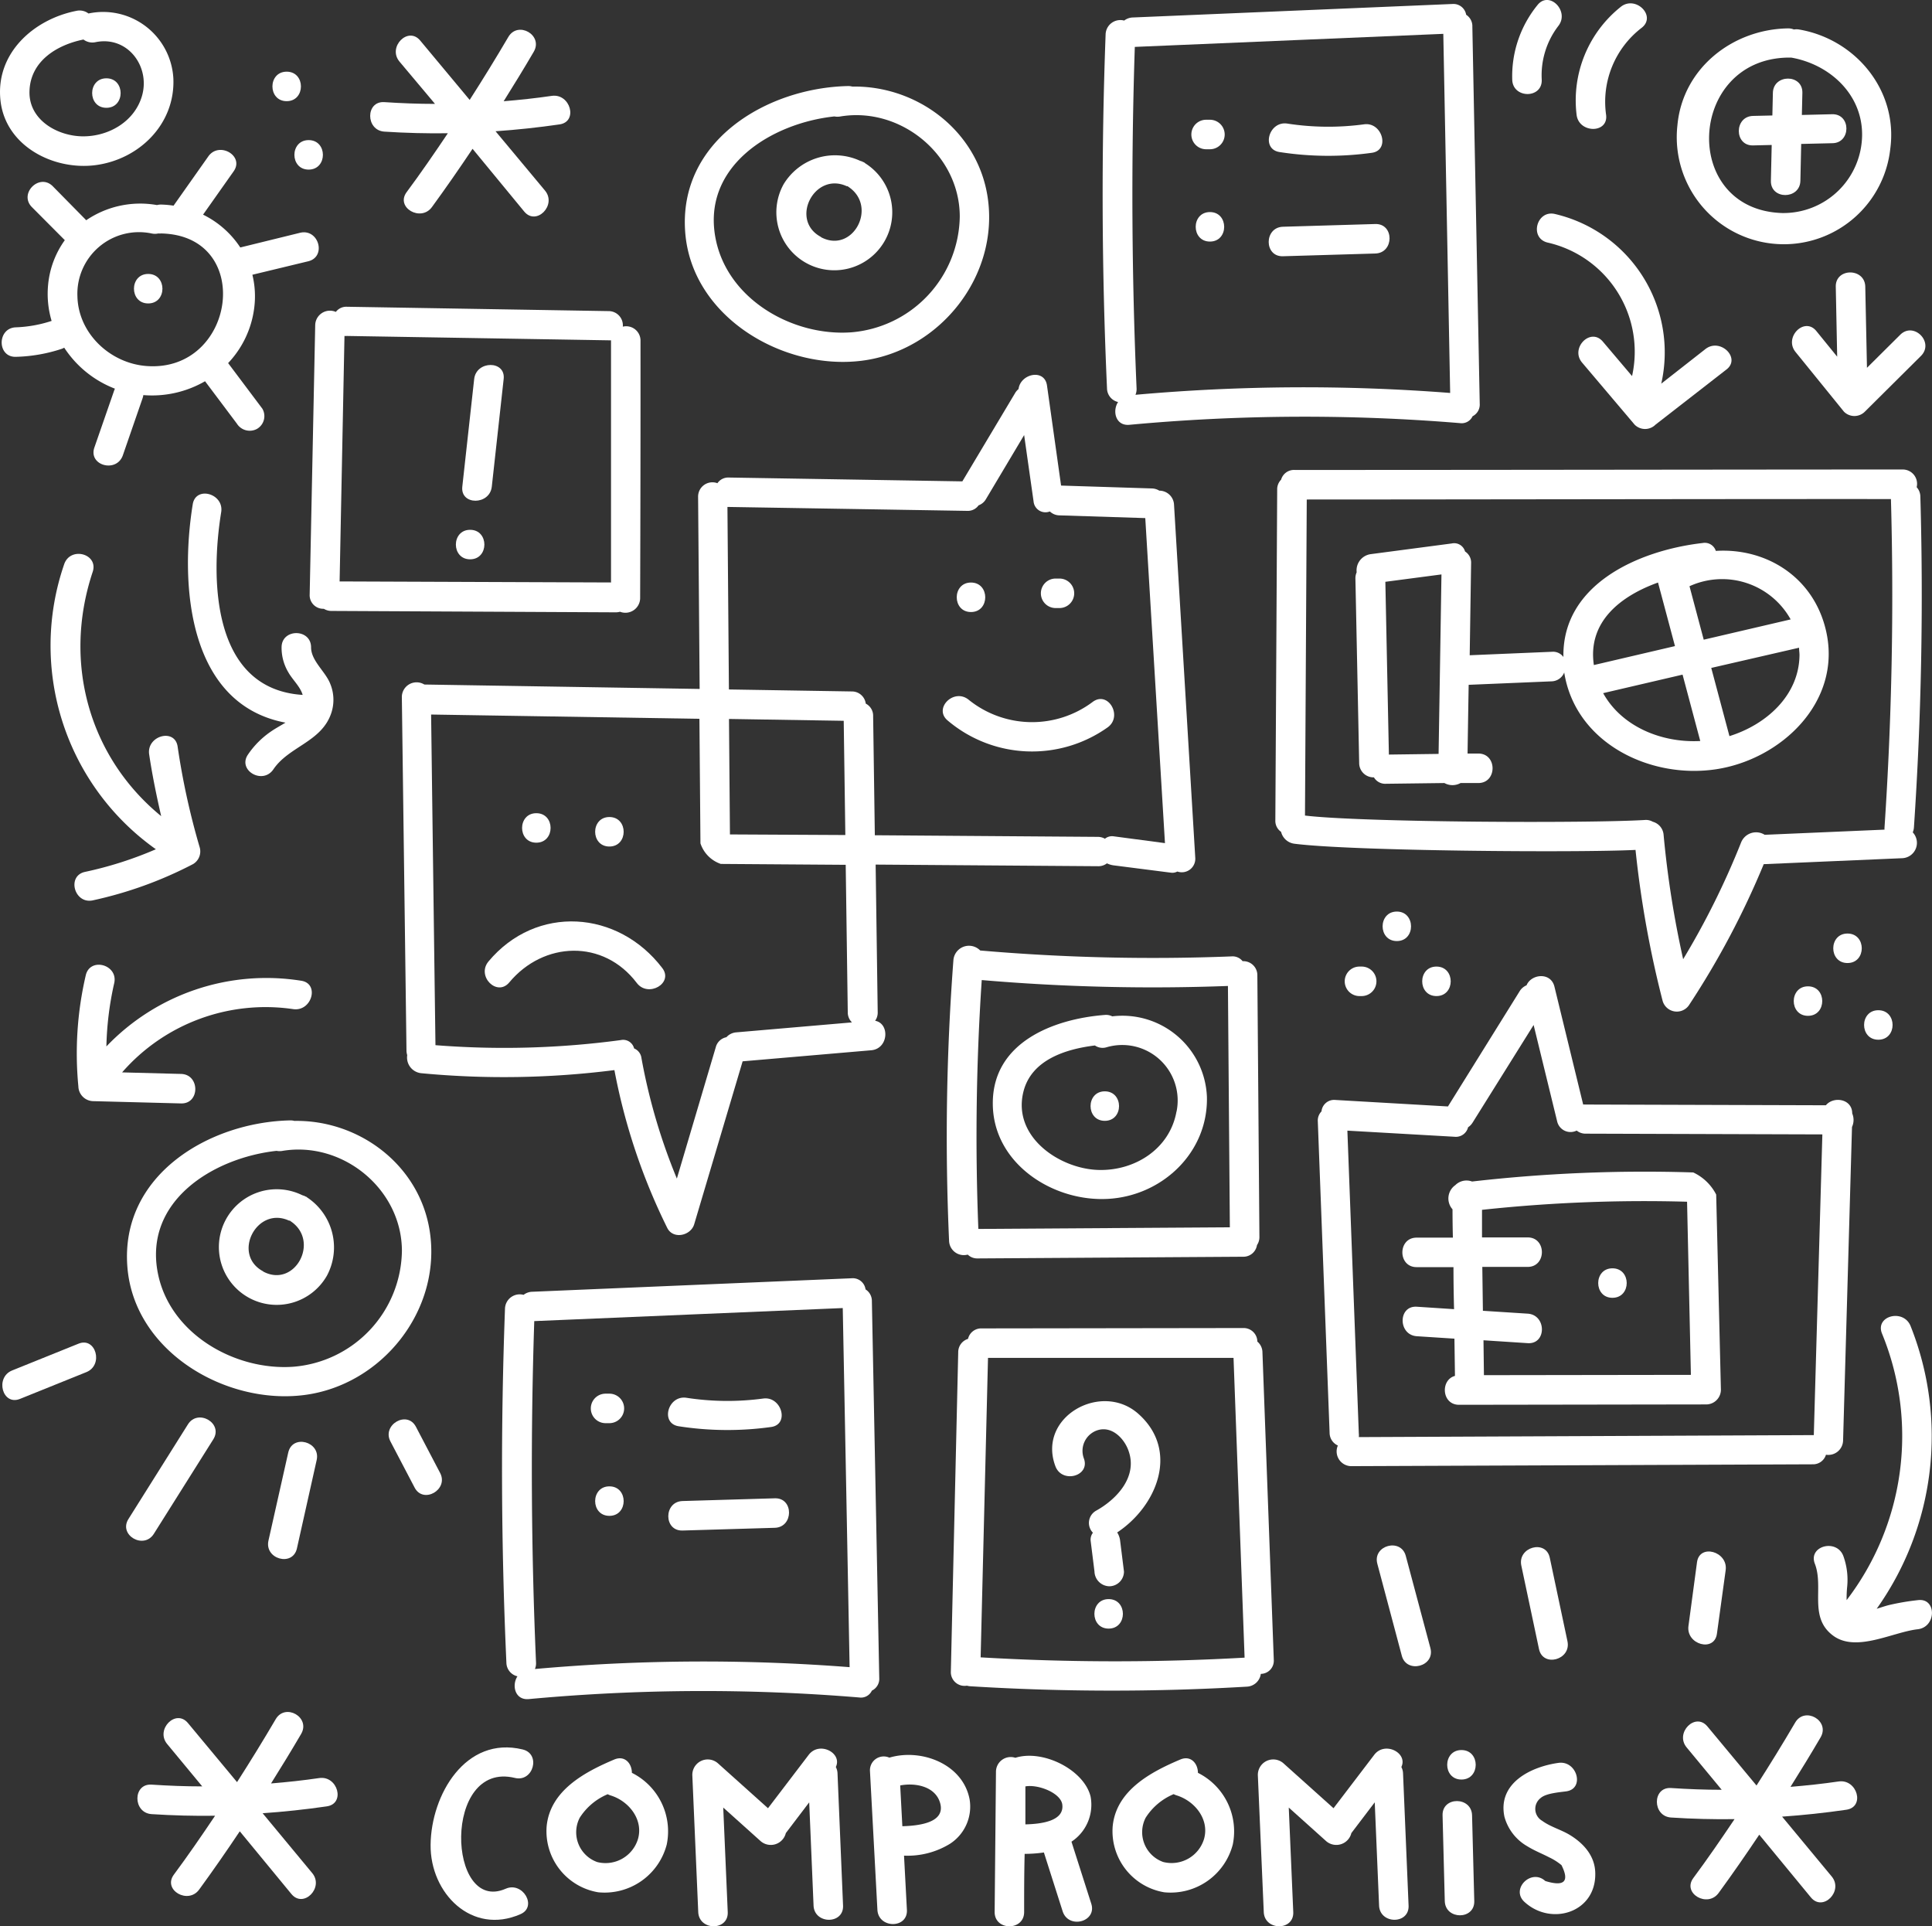
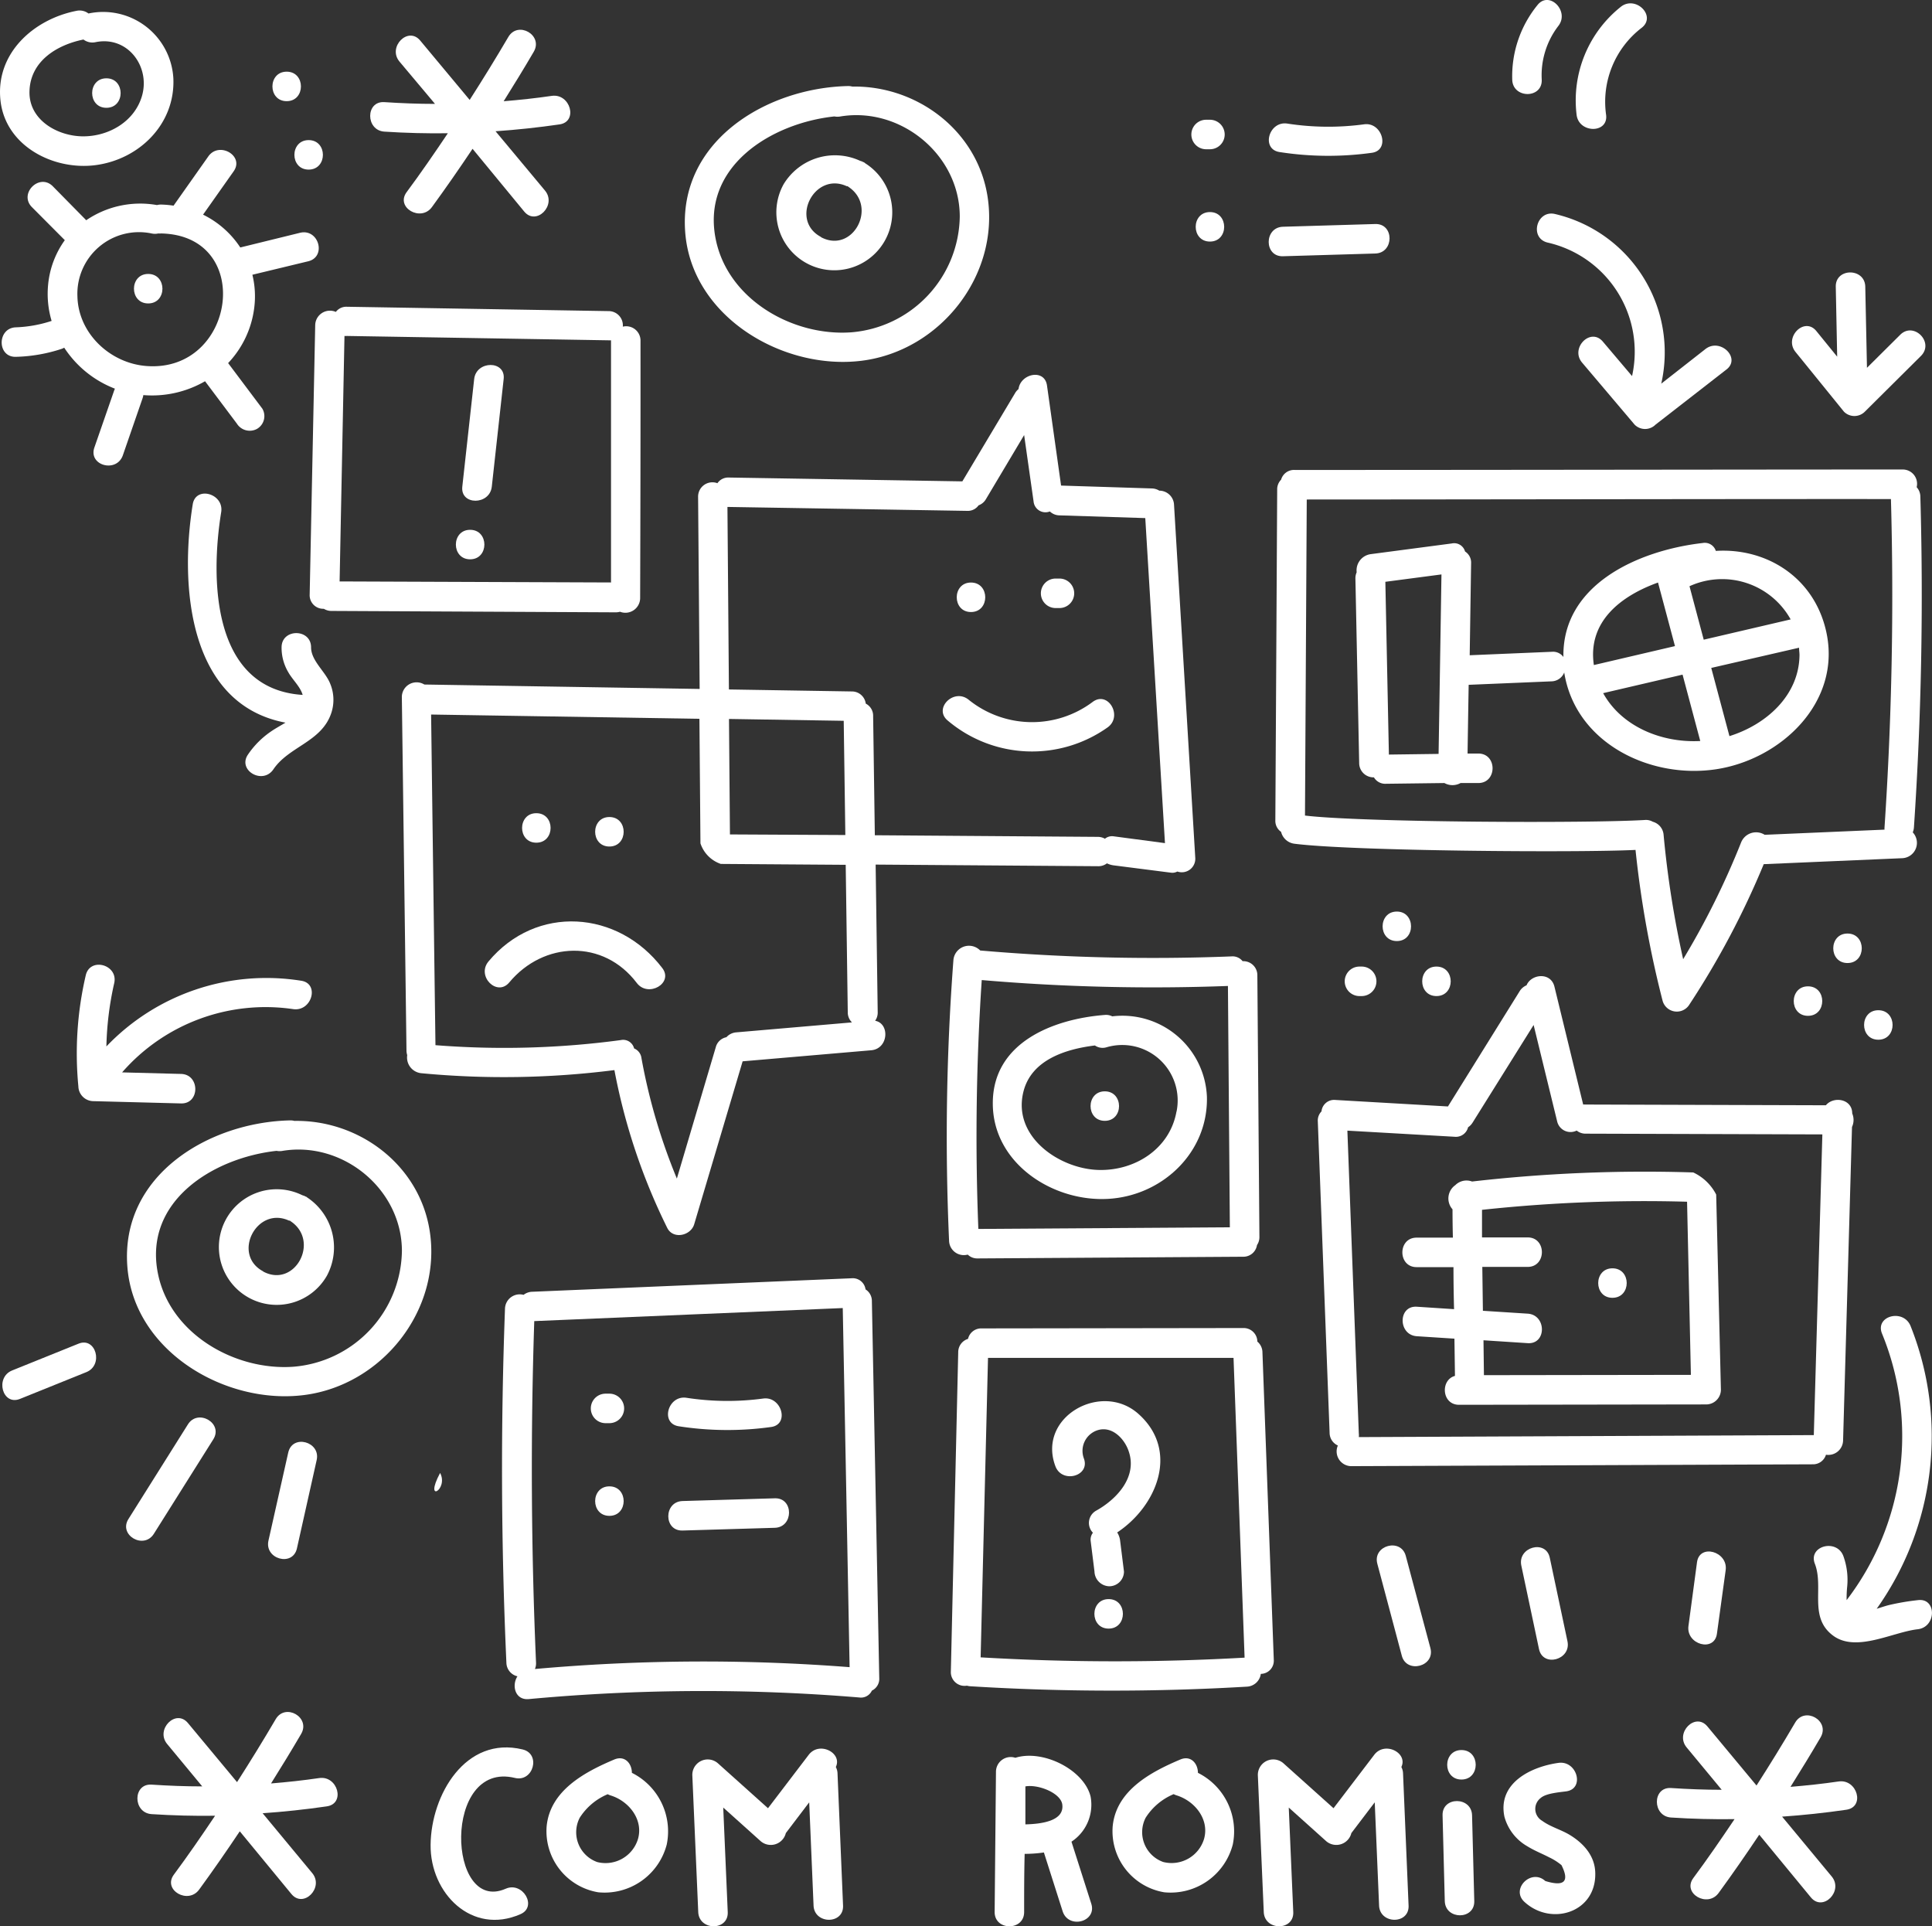
<svg xmlns="http://www.w3.org/2000/svg" viewBox="0 0 262.03 261.24">
  <rect x="0" y="0" width="262.03" height="261.24" fill="#333333" stroke="none" />
  <defs>
    <style>.cls-1{fill:#fff;}</style>
  </defs>
  <title>Asset 28</title>
  <g id="Layer_2" data-name="Layer 2">
    <g id="Capa_1" data-name="Capa 1">
      <path class="cls-1" d="M159.23,68.46a2,2,0,0,0-2-1.92,2,2,0,0,0-1-.3l-12.32-.39L142,52.28c-.33-2.33-3.6-1.61-3.86.48a2.06,2.06,0,0,0-.45.52l-7.17,12-31.65-.52a1.78,1.78,0,0,0-1.57.77,1.94,1.94,0,0,0-2.62,1.84q.11,13,.21,26.06l-37.34-.6a2,2,0,0,0-3.05,1.66l.63,48a2.09,2.09,0,0,0,.1.6,2.14,2.14,0,0,0,1.89,2.45,118.59,118.59,0,0,0,26.21-.42,82.81,82.81,0,0,0,7.16,21.39c.79,1.61,3.19,1.08,3.66-.48l6.57-22.1,17.44-1.5c2.35-.2,2.55-3.63.53-4a1.89,1.89,0,0,0,.35-1.18q-.14-10-.28-20l30.17.22a1.88,1.88,0,0,0,1.2-.39,2.91,2.91,0,0,0,.88.27l7.82,1a1.43,1.43,0,0,0,.85-.16,1.83,1.83,0,0,0,2.43-1.85ZM99.87,140a2,2,0,0,0-1.35.66,1.85,1.85,0,0,0-1.44,1.35L91.8,159.83A79.8,79.8,0,0,1,87,143.5a1.63,1.63,0,0,0-1-1.32,1.53,1.53,0,0,0-1.81-1.13,118.56,118.56,0,0,1-25.13.69q-.3-22.42-.59-44.84l36.39.58L95,114.37a4.4,4.4,0,0,0,2.76,2.79l16.94.12.28,20a1.87,1.87,0,0,0,.57,1.37Zm-1-42.5,15.56.25.22,15.49L99,113.16Zm50.95,16.22a2,2,0,0,0-.94-.23l-30.23-.22-.23-16.16a1.84,1.84,0,0,0-1-1.69,1.89,1.89,0,0,0-1.9-1.65l-16.66-.27-.2-24.75.17,0,32.34.53a1.78,1.78,0,0,0,1.55-.75,1.9,1.9,0,0,0,1-.84L138.9,59l1.28,9a1.62,1.62,0,0,0,2.21,1.36,1.91,1.91,0,0,0,1.3.53l11.64.37L158,114.34l-7-.93A1.52,1.52,0,0,0,149.84,113.76Z" />
      <path class="cls-1" d="M72.74,110.28c-2.57,0-2.58,4,0,4S75.32,110.28,72.74,110.28Z" />
      <path class="cls-1" d="M82.65,110.8c-2.57,0-2.58,4,0,4S85.23,110.8,82.65,110.8Z" />
      <path class="cls-1" d="M89.83,131.29c-6-7.88-17.1-8.67-23.59-.89-1.64,2,1.18,4.81,2.83,2.83,4.65-5.58,12.77-5.91,17.3.08C87.91,135.33,91.38,133.34,89.83,131.29Z" />
      <path class="cls-1" d="M131.69,79c-2.57,0-2.58,4,0,4S134.27,79,131.69,79Z" />
      <path class="cls-1" d="M143.69,78.46h-.52a2,2,0,0,0,0,4h.52a2,2,0,0,0,0-4Z" />
      <path class="cls-1" d="M148.22,95.17a13.69,13.69,0,0,1-16.85-.28c-2-1.62-4.82,1.19-2.83,2.83a17.7,17.7,0,0,0,21.7.91C152.3,97.13,150.31,93.66,148.22,95.17Z" />
      <path class="cls-1" d="M119.25,227.56l-1-51.11a1.85,1.85,0,0,0-.86-1.59,1.75,1.75,0,0,0-1.89-1.51l-43.31,1.83a2,2,0,0,0-1.18.42,2,2,0,0,0-2.52,1.88q-.89,24,.19,48a1.93,1.93,0,0,0,1.5,1.85c-.81,1.24-.32,3.26,1.53,3.09a256.66,256.66,0,0,1,44.82-.22,1.63,1.63,0,0,0,1.72-.93A1.77,1.77,0,0,0,119.25,227.56Zm-46.7-1.22a2,2,0,0,0,.15-.87q-1-23.15-.24-46.31l41.84-1.77q.47,24.35.93,48.7A256.63,256.63,0,0,0,72.55,226.34Z" />
      <path class="cls-1" d="M82.65,189h-.52a2,2,0,1,0,0,4h.52a2,2,0,1,0,0-4Z" />
      <path class="cls-1" d="M103.51,189.66a36.34,36.34,0,0,1-10.4-.1c-2.52-.39-3.6,3.47-1.06,3.86a43,43,0,0,0,12.53.1C107.12,193.17,106,189.32,103.51,189.66Z" />
      <path class="cls-1" d="M82.65,201.57c-2.57,0-2.58,4,0,4S85.23,201.57,82.65,201.57Z" />
      <path class="cls-1" d="M105.09,203.19l-12.52.37c-2.57.08-2.58,4.08,0,4l12.52-.37C107.65,207.11,107.66,203.11,105.09,203.19Z" />
-       <path class="cls-1" d="M200.69,54.75l-1-51.11A1.85,1.85,0,0,0,198.85,2,1.75,1.75,0,0,0,197,.54L153.65,2.37a2,2,0,0,0-1.18.42,2,2,0,0,0-2.52,1.88q-.89,24,.19,48a1.93,1.93,0,0,0,1.5,1.85c-.81,1.24-.32,3.26,1.53,3.09A256.66,256.66,0,0,1,198,57.38a1.63,1.63,0,0,0,1.72-.93A1.77,1.77,0,0,0,200.69,54.75ZM154,53.54a2,2,0,0,0,.15-.87q-1-23.15-.24-46.31l41.84-1.77q.47,24.35.93,48.7A256.63,256.63,0,0,0,154,53.54Z" />
      <path class="cls-1" d="M164.1,16.24h-.52a2,2,0,0,0,0,4h.52a2,2,0,0,0,0-4Z" />
      <path class="cls-1" d="M185,16.86a36.34,36.34,0,0,1-10.4-.1c-2.52-.39-3.6,3.47-1.06,3.86a43,43,0,0,0,12.53.1C188.56,20.37,187.48,16.51,185,16.86Z" />
      <path class="cls-1" d="M164.1,28.76c-2.57,0-2.58,4,0,4S166.67,28.76,164.1,28.76Z" />
      <path class="cls-1" d="M186.53,30.38,174,30.75c-2.57.08-2.58,4.08,0,4l12.52-.37C189.1,34.31,189.11,30.31,186.53,30.38Z" />
      <path class="cls-1" d="M86.87,46.2a1.94,1.94,0,0,0-2.4-1.9,1.93,1.93,0,0,0-1.93-2.11l-35.47-.59a1.78,1.78,0,0,0-1.52.7,2,2,0,0,0-2.8,1.8L42,80.63a1.84,1.84,0,0,0,1.92,1.93,1.94,1.94,0,0,0,1,.29l38.6.19a2.09,2.09,0,0,0,.57-.08,2,2,0,0,0,2.73-1.81Q86.88,63.67,86.87,46.2ZM46.06,78.85l.66-33.29a2.2,2.2,0,0,0,.35,0l35.47.59a2.17,2.17,0,0,0,.33,0s0,0,0,0q0,16.42,0,32.84Z" />
      <path class="cls-1" d="M64.31,51.41,62.7,66c-.28,2.55,3.72,2.53,4,0l1.61-14.6C68.6,48.85,64.59,48.87,64.31,51.41Z" />
      <path class="cls-1" d="M63.76,71.85c-2.57,0-2.58,4,0,4S66.34,71.85,63.76,71.85Z" />
      <path class="cls-1" d="M170.81,167.75l-.28-35.47a1.9,1.9,0,0,0-2-1.93,1.74,1.74,0,0,0-1.51-.65,271.74,271.74,0,0,1-34.08-.8,2.12,2.12,0,0,0-3.63,1.27,317.55,317.55,0,0,0-.59,38.09,2,2,0,0,0,2.53,1.88,1.84,1.84,0,0,0,1.34.52l36-.23a1.86,1.86,0,0,0,1.89-1.58A1.91,1.91,0,0,0,170.81,167.75Zm-37.66-34.84a271.75,271.75,0,0,0,33.39.8q.13,16.36.26,32.73l-34.11.22A317.72,317.72,0,0,1,133.15,132.91Z" />
      <path class="cls-1" d="M150.85,137.83a1.84,1.84,0,0,0-1-.19c-7,.54-15.22,3.73-15.2,12,0,8.12,8.15,13.39,15.68,12.94,7.32-.43,13.53-6.29,13.36-13.82A11.47,11.47,0,0,0,150.85,137.83Zm8.71,12.92c-.91,5.07-5.66,8.06-10.6,7.91-5.3-.16-11.7-4.53-10.15-10.64,1.09-4.29,5.7-5.75,9.69-6.24a1.83,1.83,0,0,0,1.59.24A7.52,7.52,0,0,1,159.57,150.75Z" />
      <path class="cls-1" d="M149.84,148c-2.57,0-2.58,4,0,4S152.41,148,149.84,148Z" />
      <path class="cls-1" d="M172.76,225.12l-1.54-41.73a1.91,1.91,0,0,0-.69-1.45,1.86,1.86,0,0,0-1.92-1.84l-35.47.05a1.83,1.83,0,0,0-1.85,1.42,1.88,1.88,0,0,0-1.33,1.82l-1,43.3a1.86,1.86,0,0,0,2.18,1.91,2.22,2.22,0,0,0,.47.08,311.2,311.2,0,0,0,37.56.05A2,2,0,0,0,171,227,1.78,1.78,0,0,0,172.76,225.12ZM133,224.76l1-40.61,33.3,0,1.5,40.65A311.15,311.15,0,0,1,133,224.76Z" />
      <path class="cls-1" d="M154.43,191.77c-5-4.52-13.8.37-11.29,7.07.89,2.39,4.76,1.36,3.86-1.06a2.94,2.94,0,0,1,2.06-3.88c1.88-.44,3.45,1.26,4,2.85,1.25,3.49-1.55,6.53-4.38,8.11a1.9,1.9,0,0,0-.45,3,1.53,1.53,0,0,0-.31,1.09l.52,4.17a2.06,2.06,0,0,0,2,2,2,2,0,0,0,2-2l-.52-4.17a2.67,2.67,0,0,0-.4-1.13C156.88,204.28,160,196.77,154.43,191.77Z" />
      <path class="cls-1" d="M150.36,216.86c-2.57,0-2.58,4,0,4S152.94,216.86,150.36,216.86Z" />
      <path class="cls-1" d="M259.42,112.88a2.11,2.11,0,0,0,.16-.68q1.51-22.41.87-44.86a1.91,1.91,0,0,0-.5-1.27,1.94,1.94,0,0,0-1.9-2.4c-19.82,0-62.65.07-82.47.06a1.82,1.82,0,0,0-1.83,1.32,1.86,1.86,0,0,0-.53,1.34q-.12,22.43-.25,44.86a1.8,1.8,0,0,0,.78,1.56,2.13,2.13,0,0,0,1.8,1.61c7.74,1,38.48,1.23,46.27.84a140.93,140.93,0,0,0,3.67,20.45,2,2,0,0,0,3.66.48,113.16,113.16,0,0,0,10.06-19h.05l18.79-.81A2.08,2.08,0,0,0,259.42,112.88Zm-23.27,1.34a107.48,107.48,0,0,1-7.87,15.86,133.71,133.71,0,0,1-2.65-16.84,2,2,0,0,0-1.47-1.8,1.83,1.83,0,0,0-1.06-.24c-7.74.47-38.43.33-46.11-.6q.12-21.43.24-42.86c18.74,0,60.49-.08,79.23-.06q.62,22.28-.87,44.53a2.13,2.13,0,0,0,0,.3l-16.25.7A2.19,2.19,0,0,0,236.15,114.22Z" />
      <path class="cls-1" d="M251.21,151c0-2-2.54-2.37-3.57-1.11l-32.6-.1a2.18,2.18,0,0,0-.32,0l-3.9-16c-.5-2-3.15-1.71-3.78-.17a2,2,0,0,0-.94.81l-9.72,15.62-15.25-.88a1.72,1.72,0,0,0-1.9,1.55,1.77,1.77,0,0,0-.5,1.37l1.6,42.23a1.89,1.89,0,0,0,1.12,1.71,2,2,0,0,0,1.78,2.8l62.6-.25a1.83,1.83,0,0,0,1.82-1.3,2,2,0,0,0,2.32-1.91l1.21-42.54A2.25,2.25,0,0,0,251.21,151Zm-66.92,43.89a2.14,2.14,0,0,0,0-.5l-1.55-41.06,14.53.83a1.7,1.7,0,0,0,1.84-1.29,2,2,0,0,0,.62-.64L208,139l3.19,13.07a1.86,1.86,0,0,0,2.65,1.25,1.89,1.89,0,0,0,1.23.42l32.09.1L246,194.62h-.16Z" />
      <path class="cls-1" d="M232.76,162a6.66,6.66,0,0,0-3.11-3,205.66,205.66,0,0,0-30,1.23,2.15,2.15,0,0,0-2.27.49A2.21,2.21,0,0,0,197,164q0,1.92.05,3.84h-4.92c-2.57,0-2.58,4,0,4h5q0,2.85.08,5.7l-5.05-.33c-2.57-.17-2.56,3.83,0,4l5.1.33.07,5s0,0,0,.05c-2,.54-1.81,3.92.56,3.92l33.51-.05a2,2,0,0,0,2-2Zm-31.5,24.49-.06-4.73,6,.39c2.57.17,2.56-3.83,0-4l-6.08-.39-.08-5.95h6.15c2.57,0,2.58-4,0-4H201q0-1.87,0-3.74a205.72,205.72,0,0,1,27.81-1.1l.52,23.48Z" />
      <path class="cls-1" d="M218.69,172c-2.57,0-2.58,4,0,4S221.27,172,218.69,172Z" />
      <path class="cls-1" d="M247.66,85.55c-1.69-7.36-8.19-11.27-14.95-10.84a1.57,1.57,0,0,0-1.79-1.07c-8.72,1-19.06,5.62-18.88,15.46a1.73,1.73,0,0,0-1.55-.71l-11.16.47.19-12.47a1.78,1.78,0,0,0-.82-1.6,1.53,1.53,0,0,0-1.8-1.09l-11,1.45A2.22,2.22,0,0,0,184,77.61a2,2,0,0,0-.17.88l.51,25a1.94,1.94,0,0,0,2,1.93,1.78,1.78,0,0,0,1.64.87l7.92-.1a2.25,2.25,0,0,0,2.19,0l2.41,0c2.57,0,2.58-4,0-4l-1.46,0q.07-4.66.15-9.32l11.22-.47a1.9,1.9,0,0,0,1.74-1.2c1.51,9.52,11.54,14.43,20.47,13.14S249.87,95.17,247.66,85.55Zm-52.54,16.69-6.75.09-.48-23.43,7.61-1Q195.31,90.06,195.11,102.24ZM224.87,79l2.3,8.62-11,2.57C215.3,84.32,219.79,80.83,224.87,79Zm-7.44,15,10.77-2.51,2.4,9C225.36,100.77,219.93,98.53,217.43,94Zm11.71-14.5A10.64,10.64,0,0,1,242.86,84l-11.79,2.75Zm5.41,20.3-2.46-9.22L244,87.84c0,.34.06.67.06,1C244,94.33,239.53,98.28,234.55,99.83Z" />
      <path class="cls-1" d="M133.94,26.67c-1.4-9-9.62-15.08-18.35-14.93a2.09,2.09,0,0,0-.57-.07c-11,.23-23.1,7.43-22.08,19.92.93,11.43,13.31,18.67,23.94,17.33S135.59,37.34,133.94,26.67ZM115.41,45.07c-7.87.55-16.63-4.41-18.32-12.54-2.07-9.95,7.55-15.84,16.08-16.74a2.14,2.14,0,0,0,.83,0c8.18-1.34,16.18,5.23,16.17,13.6A16,16,0,0,1,115.41,45.07Z" />
      <path class="cls-1" d="M117.34,22.13l-.19-.14-.06,0-.11-.06-.1-.06-.06,0-.23-.09A8.14,8.14,0,0,0,106.27,25a7.86,7.86,0,1,0,11.07-2.86Zm-6,10c-4.28-2.27-.89-8.89,3.5-6.88l.12,0,.1.08C119.1,28,115.67,34.45,111.36,32.17Z" />
      <path class="cls-1" d="M58.28,166.94c-1.4-9-9.62-15.08-18.35-14.93a2.09,2.09,0,0,0-.57-.07c-11,.23-23.1,7.43-22.08,19.92.93,11.43,13.31,18.67,23.94,17.33S59.94,177.61,58.28,166.94ZM39.76,185.35c-7.87.55-16.63-4.41-18.32-12.54C19.37,162.86,29,157,37.51,156.07a2.14,2.14,0,0,0,.83,0c8.18-1.34,16.18,5.23,16.17,13.6A16,16,0,0,1,39.76,185.35Z" />
      <path class="cls-1" d="M41.69,162.41l-.19-.14-.06,0-.11-.06-.1-.06-.06,0-.23-.09a7.84,7.84,0,1,0,3.41,10.92A8.13,8.13,0,0,0,41.69,162.41Zm-6,10c-4.28-2.27-.89-8.89,3.5-6.88l.12,0,.1.08C43.45,168.29,40,174.73,35.7,172.44Z" />
      <path class="cls-1" d="M43.29,241.13c-2.18.32-4.35.55-6.53.73,1.39-2.22,2.76-4.45,4.08-6.71s-2.15-4.24-3.45-2c-1.69,2.88-3.44,5.72-5.24,8.53l-6.65-8c-1.64-2-4.46.86-2.83,2.83l4.76,5.75c-2.29,0-4.58-.09-6.87-.24-2.57-.17-2.56,3.83,0,4q4.32.28,8.61.22c-1.82,2.71-3.67,5.4-5.6,8-1.52,2.08,1.95,4.08,3.45,2,1.89-2.59,3.72-5.23,5.5-7.89l7,8.5c1.64,2,4.46-.86,2.83-2.83l-6.73-8.12c2.89-.2,5.79-.51,8.68-.93C46.89,244.62,45.81,240.76,43.29,241.13Z" />
      <path class="cls-1" d="M74.84,13c-2.18.32-4.35.55-6.53.73,1.39-2.22,2.76-4.45,4.08-6.71s-2.15-4.24-3.45-2c-1.69,2.88-3.44,5.72-5.24,8.53L57,5.51c-1.64-2-4.46.86-2.83,2.83L59,14.09c-2.29,0-4.58-.09-6.87-.24-2.57-.17-2.56,3.83,0,4q4.32.28,8.61.22c-1.82,2.71-3.67,5.4-5.6,8-1.52,2.08,1.95,4.08,3.45,2,1.89-2.59,3.72-5.23,5.5-7.89l7,8.5c1.64,2,4.46-.86,2.83-2.83L67.21,17.8c2.89-.2,5.79-.51,8.68-.93C78.44,16.5,77.36,12.65,74.84,13Z" />
      <path class="cls-1" d="M249.37,241.59c-2.18.32-4.35.55-6.53.73,1.39-2.22,2.76-4.45,4.08-6.71s-2.15-4.24-3.45-2c-1.69,2.88-3.44,5.72-5.24,8.53l-6.65-8c-1.64-2-4.46.86-2.83,2.83l4.76,5.75c-2.29,0-4.58-.09-6.87-.24-2.57-.17-2.56,3.83,0,4q4.32.28,8.61.22c-1.82,2.71-3.67,5.4-5.6,8-1.52,2.08,1.95,4.08,3.45,2,1.89-2.59,3.72-5.23,5.5-7.89l7,8.5c1.64,2,4.46-.86,2.83-2.83l-6.73-8.12c2.89-.2,5.79-.51,8.68-.93C253,245.08,251.89,241.23,249.37,241.59Z" />
      <path class="cls-1" d="M69.83,241.11c2.5.61,3.57-3.25,1.06-3.86-7.75-1.88-12.42,6.15-12.49,12.93-.07,6.57,5.59,12.3,12.18,9.41,2.35-1,.32-4.48-2-3.45C60.65,259.61,60,238.72,69.83,241.11Z" />
      <path class="cls-1" d="M85.7,240.42c0-1.24-.94-2.41-2.38-1.81-4,1.69-8.71,4.19-9.18,9.06a8.4,8.4,0,0,0,7,8.95,8.71,8.71,0,0,0,9.29-6.49A8.87,8.87,0,0,0,85.7,240.42Zm.82,9A4.6,4.6,0,0,1,81,252.52a4.29,4.29,0,0,1-2.38-6,8.28,8.28,0,0,1,3.8-3.2,2.22,2.22,0,0,0,.41.17C85.28,244.25,87.3,246.75,86.52,249.42Z" />
      <path class="cls-1" d="M162.47,240.42c0-1.24-.94-2.41-2.38-1.81-4,1.69-8.71,4.19-9.18,9.06a8.4,8.4,0,0,0,7,8.95,8.71,8.71,0,0,0,9.29-6.49A8.87,8.87,0,0,0,162.47,240.42Zm.82,9a4.6,4.6,0,0,1-5.53,3.09,4.29,4.29,0,0,1-2.38-6,8.28,8.28,0,0,1,3.8-3.2,2.22,2.22,0,0,0,.41.17C162.06,244.25,164.07,246.75,163.29,249.42Z" />
      <path class="cls-1" d="M113.59,240.51a2,2,0,0,0-.23-.88c.92-1.9-2.23-3.55-3.68-1.65l-5.52,7.24-6.81-6.11a2.09,2.09,0,0,0-3.45,1.7h0l.8,18.49c.11,2.56,4.11,2.58,4,0l-.61-14.17,5.08,4.56a2.1,2.1,0,0,0,3.41-1.1l3.17-4.17.59,14c.11,2.56,4.11,2.58,4,0Z" />
      <path class="cls-1" d="M190.29,240.51a2,2,0,0,0-.23-.88c.92-1.9-2.23-3.55-3.68-1.65l-5.52,7.24-6.81-6.11a2.09,2.09,0,0,0-3.45,1.7h0l.8,18.49c.11,2.56,4.11,2.58,4,0l-.61-14.17,5.08,4.56a2.1,2.1,0,0,0,3.41-1.1l3.17-4.17.59,14c.11,2.56,4.11,2.58,4,0Z" />
-       <path class="cls-1" d="M131.5,244c-.92-4.8-6.56-6.92-10.88-5.64a1.87,1.87,0,0,0-2.63,1.81L119,259c.14,2.56,4.14,2.58,4,0l-.39-7.35a11,11,0,0,0,6.22-1.6A6,6,0,0,0,131.5,244Zm-9.12,3.62-.29-5.49c2.08-.4,4.79.13,5.42,2.4C128.26,247.2,124.59,247.6,122.38,247.66Z" />
      <path class="cls-1" d="M148,258.15l-2.68-8.39c.12-.09.24-.17.36-.26a6,6,0,0,0,2.23-5.87c-.89-3.63-6.47-6.43-10.2-5.25a2,2,0,0,0-2.63,1.84l-.18,19.08c0,2.57,4,2.58,4,0s0-5.26.07-7.89a18.37,18.37,0,0,0,2.61-.19l2.55,8C144.95,261.66,148.81,260.62,148,258.15Zm-8.93-15.89c1.71-.31,4.76.87,5,2.43.33,2.3-2.92,2.67-5,2.72Z" />
      <path class="cls-1" d="M199.65,246.18c-.07-2.57-4.07-2.58-4,0l.3,11.63c.07,2.57,4.07,2.58,4,0Z" />
      <path class="cls-1" d="M198.21,237.33c-2.57,0-2.58,4,0,4S200.79,237.33,198.21,237.33Z" />
      <path class="cls-1" d="M212.9,248.84c-1.19-.72-2.62-1.09-3.75-1.92a1.86,1.86,0,0,1-.19-3.09c.72-.64,2.53-.77,3.47-.9,2.54-.36,1.46-4.21-1.06-3.86-3.74.52-8.28,2.74-7.33,7.3a6.61,6.61,0,0,0,3.09,4c1,.62,2,1,3,1.52a7.73,7.73,0,0,1,1.65,1.05q1.67,3.34-2.2,2.15c-1.89-1.74-4.73,1.08-2.83,2.83,3.6,3.32,9.71,1.48,9.61-3.87C216.34,251.72,214.81,250,212.9,248.84Z" />
      <path class="cls-1" d="M194,223.5,190.66,211c-.66-2.48-4.52-1.43-3.86,1.06l3.33,12.51C190.8,227,194.66,226,194,223.5Z" />
      <path class="cls-1" d="M212.59,222.58l-2.4-11.33c-.53-2.52-4.39-1.45-3.86,1.06l2.4,11.33C209.27,226.16,213.12,225.09,212.59,222.58Z" />
      <path class="cls-1" d="M230.16,211.85,229,220.5c-.35,2.52,3.51,3.61,3.86,1.06l1.19-8.65C234.36,210.4,230.51,209.31,230.16,211.85Z" />
      <path class="cls-1" d="M25.49,193.16,17.42,206c-1.38,2.18,2.08,4.19,3.45,2l8.06-12.81C30.31,193,26.85,191,25.49,193.16Z" />
      <path class="cls-1" d="M39.09,197l-2.68,11.93c-.56,2.51,3.29,3.58,3.86,1.06L42.95,198C43.51,195.51,39.65,194.44,39.09,197Z" />
-       <path class="cls-1" d="M59.69,199.75l-3.28-6.26c-1.19-2.28-4.65-.26-3.45,2l3.28,6.26C57.43,204,60.88,202,59.69,199.75Z" />
+       <path class="cls-1" d="M59.69,199.75l-3.28-6.26l3.28,6.26C57.43,204,60.88,202,59.69,199.75Z" />
      <path class="cls-1" d="M40.84,133a30,30,0,0,0-26.41,8.91,42.58,42.58,0,0,1,1.06-8.58c.57-2.51-3.28-3.58-3.86-1.06a46.69,46.69,0,0,0-1,15.06,2.05,2.05,0,0,0,2,2l11.93.31c2.57.07,2.57-3.93,0-4l-8-.21a25.81,25.81,0,0,1,23.2-8.58C42.3,137.22,43.38,133.37,40.84,133Z" />
      <path class="cls-1" d="M44.78,92.71c-.65-1.65-2.59-3.1-2.59-4.92,0-2.57-4-2.58-4,0a6.49,6.49,0,0,0,.92,3.39c.56,1,1.62,1.94,1.94,3.06C28.68,93.45,28.54,78.45,30,69.45c.4-2.52-3.45-3.6-3.86-1.06C24.34,79.57,25.61,95.53,38.72,98c-.67.41-1.36.78-1.91,1.16a11.8,11.8,0,0,0-3.18,3.17c-1.45,2.14,2,4.14,3.45,2,2.12-3.13,6.56-3.71,7.86-7.66A5.68,5.68,0,0,0,44.78,92.71Z" />
      <path class="cls-1" d="M231.31,47.33l-6,4.7a19.27,19.27,0,0,0-14.38-23c-2.5-.63-3.56,3.22-1.06,3.86A15.18,15.18,0,0,1,221.35,51l-3.95-4.66c-1.67-2-4.48.87-2.83,2.83l7.13,8.42a2,2,0,0,0,2.83,0l9.61-7.47C236.17,48.58,233.32,45.77,231.31,47.33Z" />
      <path class="cls-1" d="M189.45,123.62c-2.57,0-2.58,4,0,4S192,123.62,189.45,123.62Z" />
      <path class="cls-1" d="M184.68,131.08h-.3a2,2,0,1,0,0,4h.3a2,2,0,0,0,0-4Z" />
      <path class="cls-1" d="M194.82,131.08c-2.57,0-2.58,4,0,4S197.4,131.08,194.82,131.08Z" />
      <path class="cls-1" d="M12,1.83a2,2,0,0,0-1.63-.36C4.51,2.62-.66,7.29.07,13.67c.7,6.16,7.22,9.48,12.92,8.72,5.93-.79,10.81-5.61,10.52-11.8A9.54,9.54,0,0,0,12,1.83ZM19.26,13c-1,3.46-4.45,5.47-7.92,5.49S3.87,16.3,4,12.36c.12-4.1,3.75-6.28,7.32-7a2,2,0,0,0,1.63.36C17.29,4.82,20.41,9,19.26,13Z" />
      <path class="cls-1" d="M14.43,10.62c-2.57,0-2.58,4,0,4S17,10.62,14.43,10.62Z" />
      <path class="cls-1" d="M40.73,31.56l-8.14,2a12.77,12.77,0,0,0-5.05-4.45l4.15-5.88c1.49-2.11-2-4.11-3.45-2l-4.7,6.66a13.6,13.6,0,0,0-1.69-.15,2.09,2.09,0,0,0-.56.07,13,13,0,0,0-9.6,2.06l-.07-.08L7.16,25.26c-1.82-1.83-4.65,1-2.83,2.83l4.46,4.48,0,0a12.29,12.29,0,0,0-2.26,6A12.85,12.85,0,0,0,7,43.52a17.47,17.47,0,0,1-4.84.87c-2.57.08-2.58,4.08,0,4A21.41,21.41,0,0,0,8.39,47.3a2.2,2.2,0,0,0,.32-.15,14.37,14.37,0,0,0,6.88,5.56,2.17,2.17,0,0,0-.1.23L12.8,60.69c-.84,2.44,3,3.49,3.86,1.06L19.34,54a2.19,2.19,0,0,0,.1-.42,14.36,14.36,0,0,0,8.37-1.88l4.31,5.74a2.06,2.06,0,0,0,2.74.72,2,2,0,0,0,.72-2.74l-4.64-6.18a13.26,13.26,0,0,0,3.52-7.34,12.35,12.35,0,0,0-.23-4.64l7.59-1.83C44.3,34.81,43.24,31,40.73,31.56ZM19.91,49.64c-4.94-.35-9.3-4.4-9.41-9.46a8.36,8.36,0,0,1,10.06-8.52,2.09,2.09,0,0,0,.91,0,2.21,2.21,0,0,0,.38,0C34.54,31.92,32,50.51,19.91,49.64Z" />
      <path class="cls-1" d="M20.1,37.15c-2.57,0-2.58,4,0,4S22.67,37.15,20.1,37.15Z" />
      <path class="cls-1" d="M41.86,19c-2.57,0-2.58,4,0,4S44.44,19,41.86,19Z" />
      <path class="cls-1" d="M38.88,9.72c-2.57,0-2.58,4,0,4S41.46,9.72,38.88,9.72Z" />
-       <path class="cls-1" d="M27.09,114.93a99.26,99.26,0,0,1-3-13.69c-.38-2.54-4.23-1.46-3.86,1.06.42,2.83,1,5.62,1.63,8.38-9.78-8-13.38-20.84-9.29-33.12.82-2.45-3-3.5-3.86-1.06a33.85,33.85,0,0,0,12.43,38.67,50.79,50.79,0,0,1-9.61,3.07c-2.51.54-1.45,4.4,1.06,3.86a54.25,54.25,0,0,0,13.6-4.92A2,2,0,0,0,27.09,114.93Z" />
-       <path class="cls-1" d="M244,4a2.13,2.13,0,0,0-.7,0,2,2,0,0,0-.8-.15c-7.51.11-14.3,5.41-15,13.16a14.52,14.52,0,0,0,28.87,3.18C257.44,12.25,251.66,5.31,244,4ZM241.7,28.89c-13.82-.45-12.83-20.88.81-21.08a2.18,2.18,0,0,0,.29,0l.14,0c5.18.91,9.65,4.94,9.61,10.51A10.67,10.67,0,0,1,241.7,28.89Z" />
-       <path class="cls-1" d="M248.49,15.49l-4.11.1.07-3c.06-2.58-3.94-2.57-4,0l-.07,3.07-2.62.06c-2.57.06-2.58,4.06,0,4l2.53-.06-.11,4.86c-.06,2.58,3.94,2.57,4,0l.11-5,4.2-.1C251.06,19.43,251.07,15.43,248.49,15.49Z" />
      <path class="cls-1" d="M219.83.92a16.22,16.22,0,0,0-6,14.66c.31,2.52,4.32,2.55,4,0a12.64,12.64,0,0,1,4.85-11.83C224.68,2.15,221.83-.66,219.83.92Z" />
      <path class="cls-1" d="M208.52.69a15.27,15.27,0,0,0-3.42,10.13c.09,2.57,4.09,2.58,4,0a11,11,0,0,1,2.25-7.3C212.92,1.52,210.11-1.33,208.52.69Z" />
      <path class="cls-1" d="M257.72,45.4l-4.51,4.48-.23-11c-.05-2.57-4.05-2.58-4,0l.19,9.49-2.82-3.47c-1.62-2-4.44.84-2.83,2.83l6.57,8.1a2,2,0,0,0,2.83,0l7.62-7.57C262.37,46.41,259.55,43.58,257.72,45.4Z" />
      <path class="cls-1" d="M250.57,126.6c-2.57,0-2.58,4,0,4S253.15,126.6,250.57,126.6Z" />
      <path class="cls-1" d="M245.21,133.76c-2.57,0-2.58,4,0,4S247.79,133.76,245.21,133.76Z" />
      <path class="cls-1" d="M254.75,137c-2.57,0-2.58,4,0,4S257.33,137,254.75,137Z" />
      <path class="cls-1" d="M260.12,217a32.49,32.49,0,0,0-3.85.65c-.51.12-1.11.33-1.74.52a40.4,40.4,0,0,0,4.58-38.38c-1-2.35-4.83-1.33-3.86,1.06A36.61,36.61,0,0,1,250.45,217a15.92,15.92,0,0,1,.08-1.87A9.48,9.48,0,0,0,250,211c-.92-2.38-4.79-1.34-3.86,1.06,1.26,3.25-.89,7.28,2.5,9.77,3.13,2.29,8.07-.5,11.44-.88C262.65,220.67,262.68,216.67,260.12,217Z" />
      <path class="cls-1" d="M10.65,182.22l-9,3.63c-2.36.95-1.33,4.82,1.06,3.86l9-3.63C14.08,185.13,13,181.26,10.65,182.22Z" />
    </g>
  </g>
</svg>